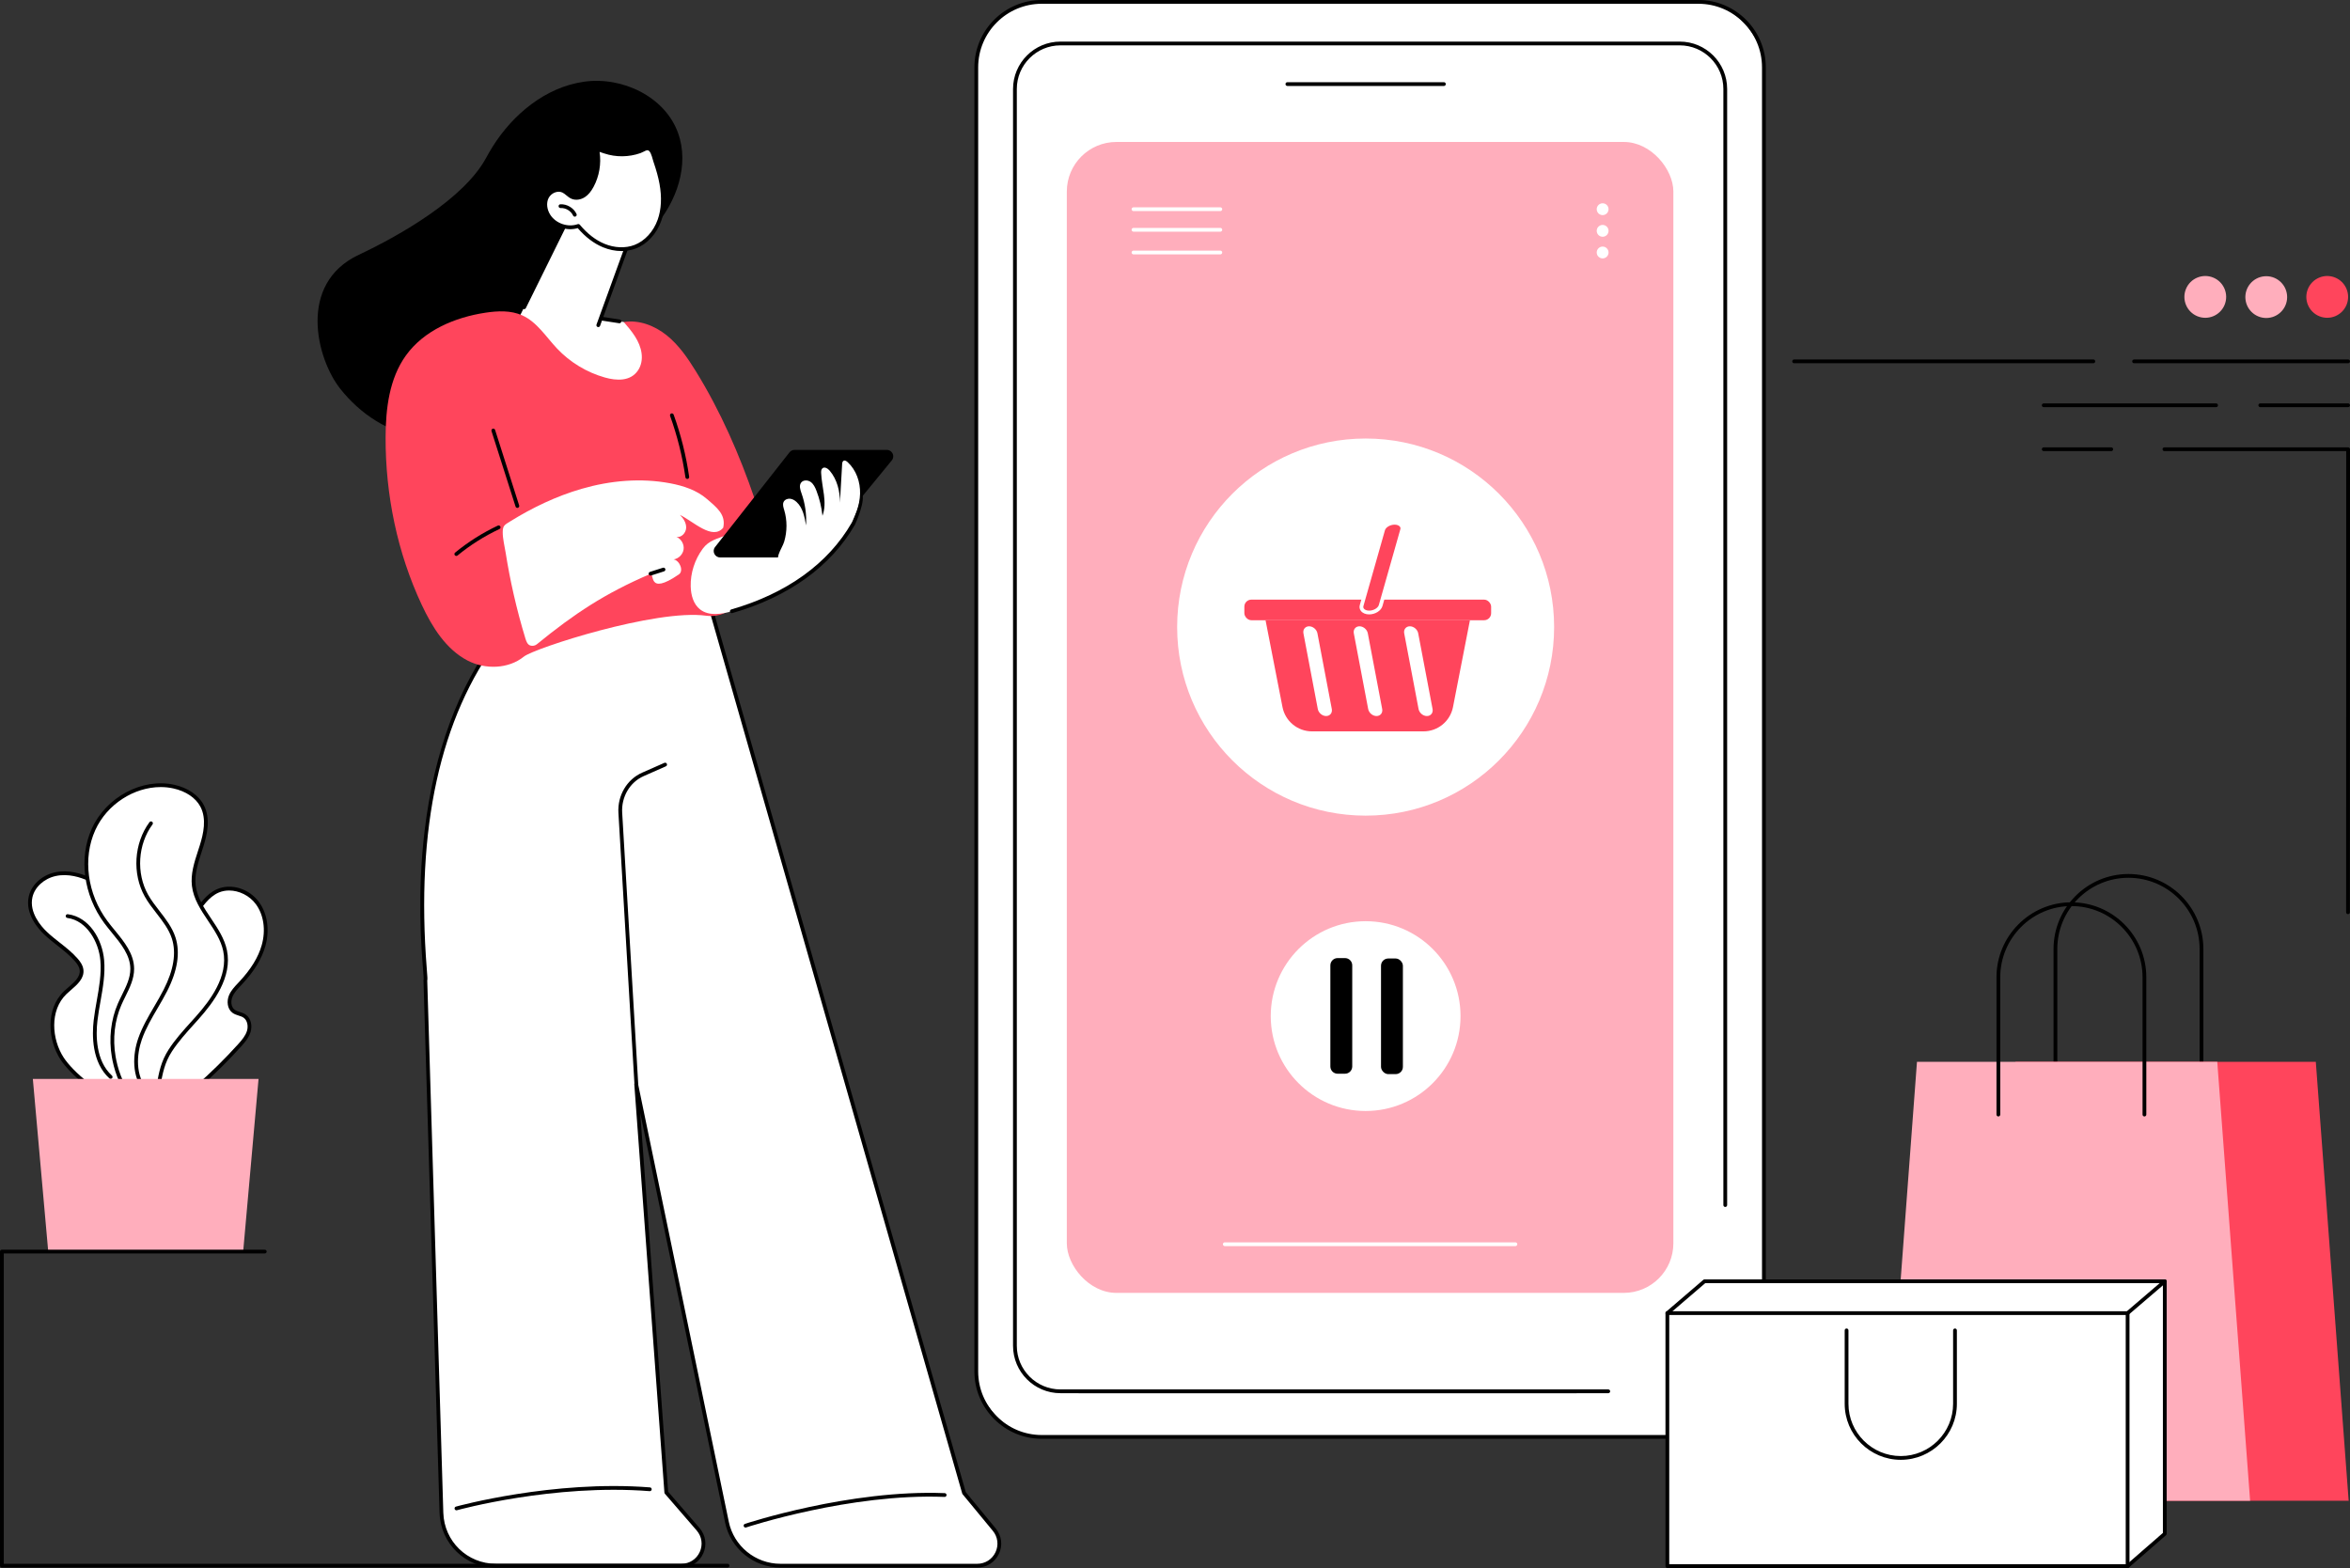
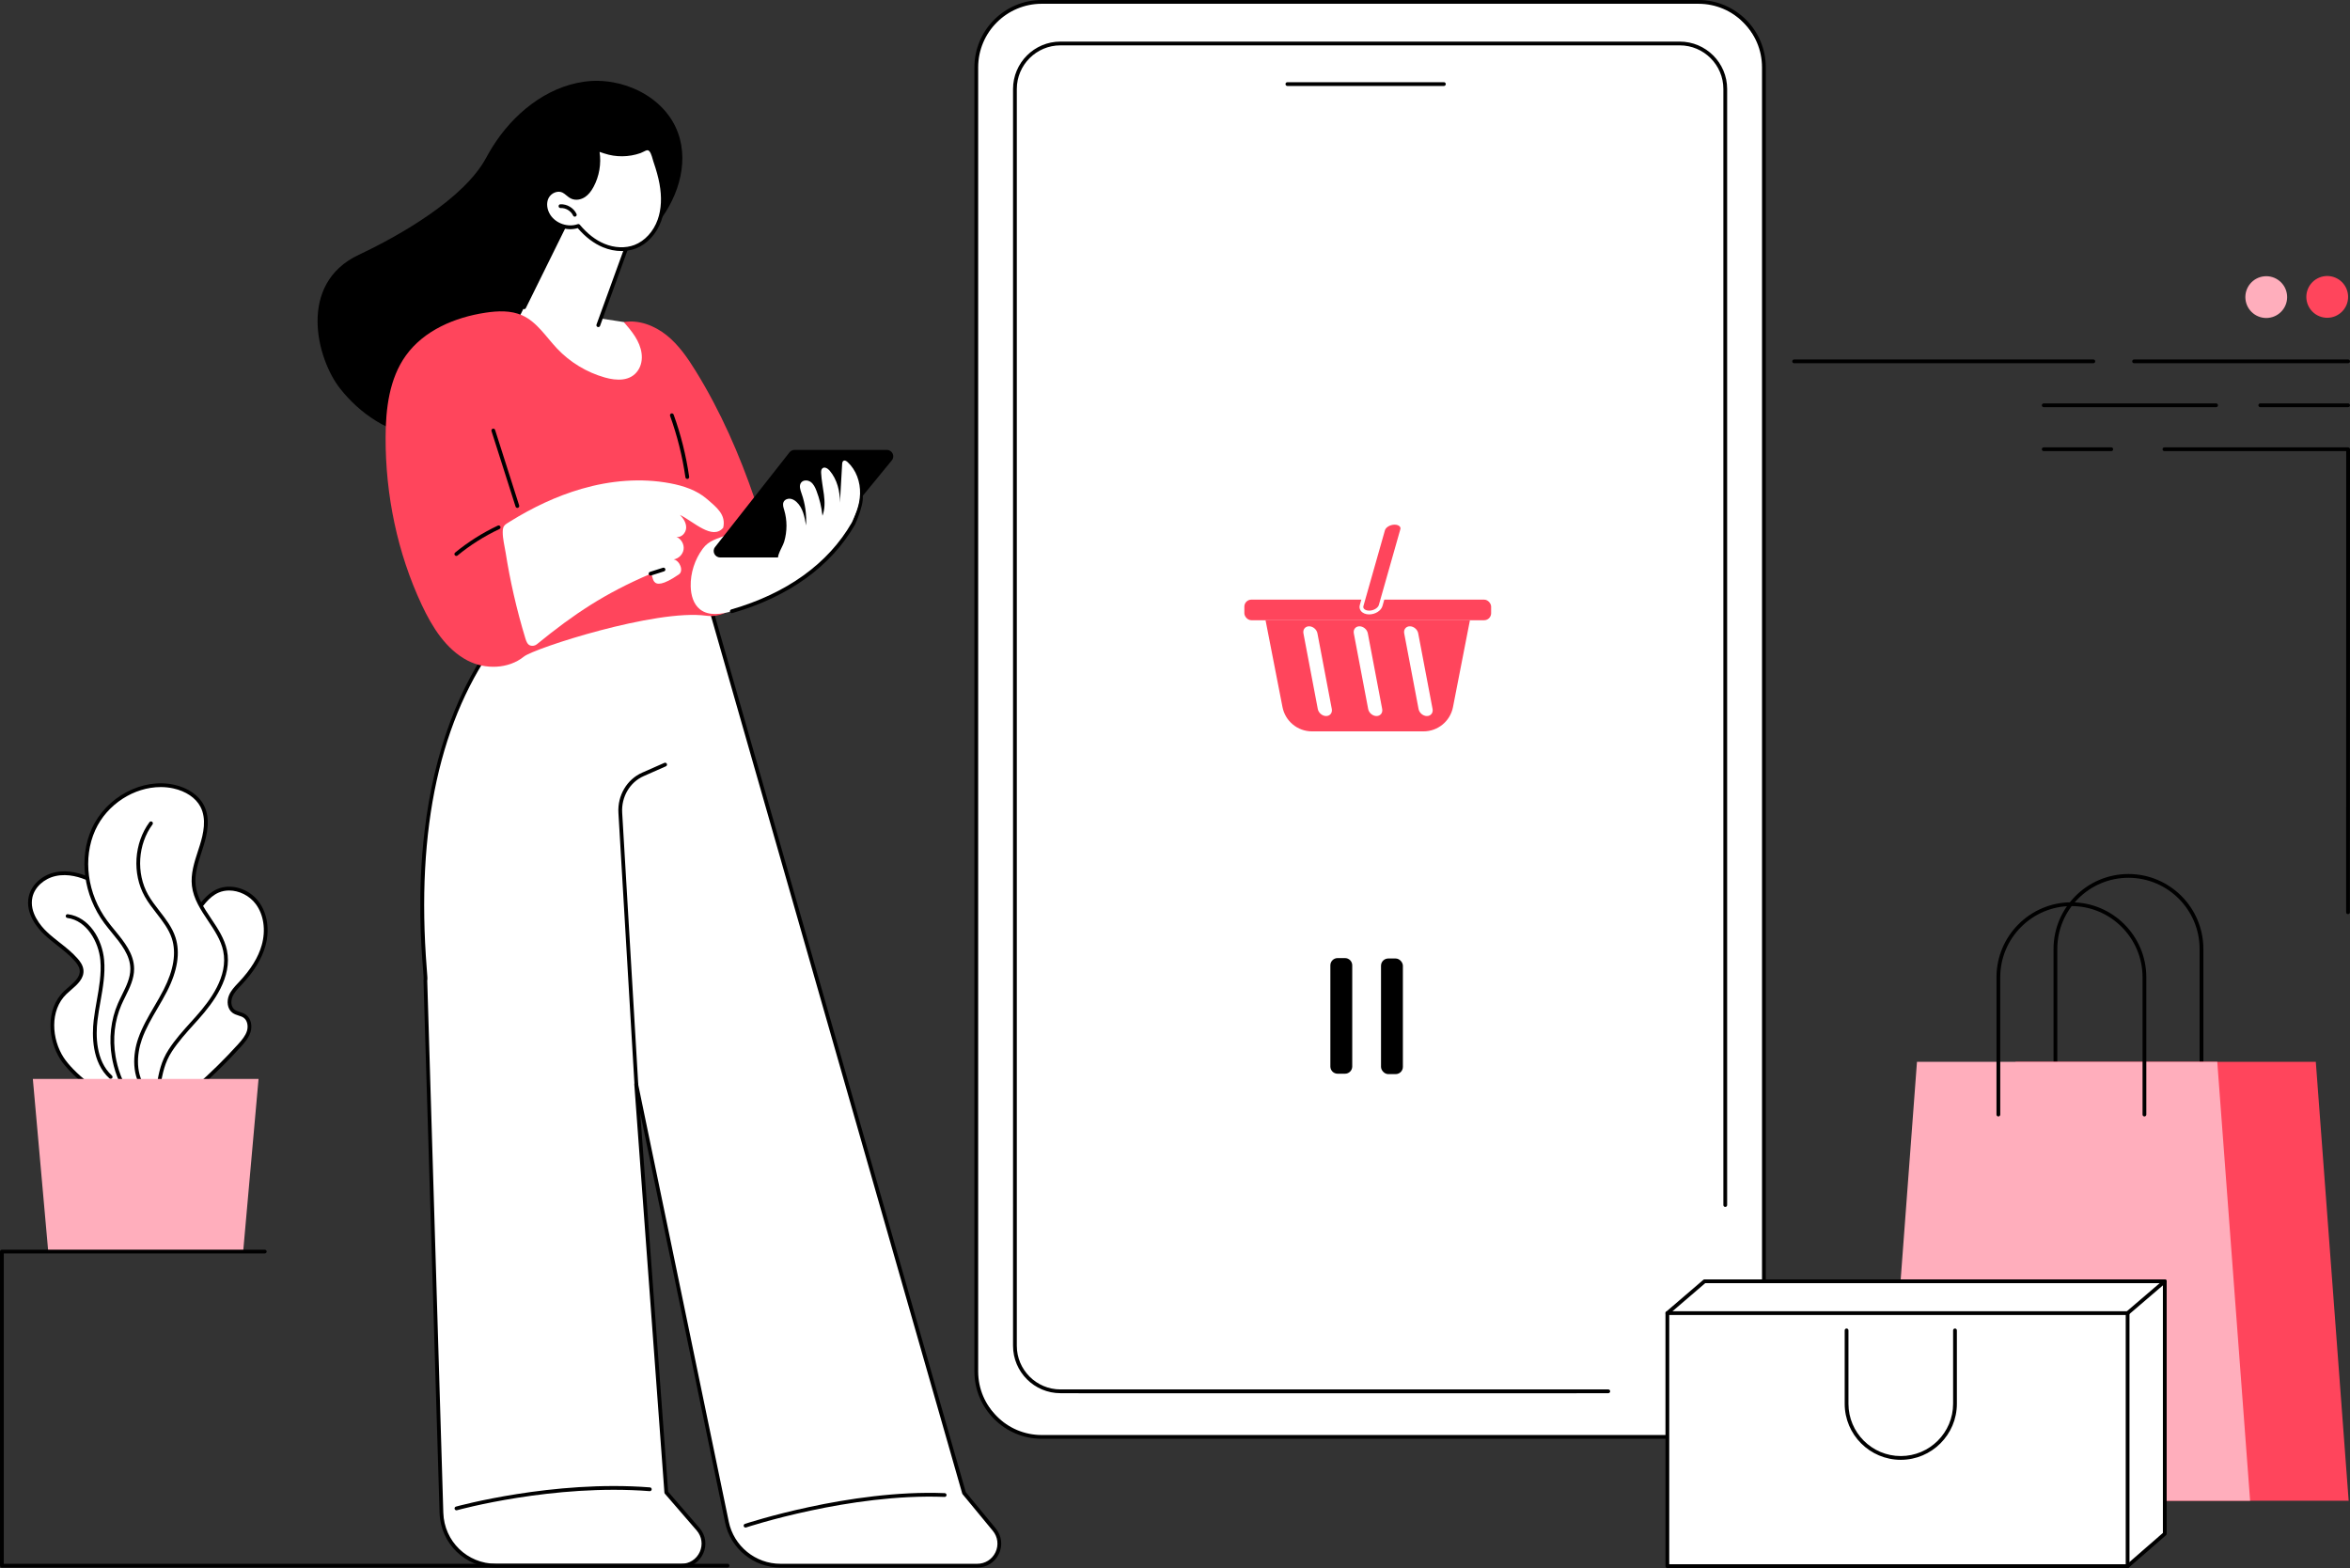
<svg xmlns="http://www.w3.org/2000/svg" id="Capa_2" data-name="Capa 2" viewBox="0 0 2742.75 1830">
  <rect x="0" y="0" width="2742.75" height="1830" fill="#333333" stroke="none" />
  <defs>
    <style>
      .cls-1 {
        fill: #ffaebc;
      }

      .cls-2 {
        fill: #fff;
      }

      .cls-3 {
        fill: #ff455c;
      }
    </style>
  </defs>
  <g id="Illustration">
    <g id="Order_on_hold" data-name="Order on hold">
      <g>
        <g>
          <g>
            <rect class="cls-2" x="1139.46" y="2.2" width="919.24" height="1674.77" rx="76.4" ry="76.4" transform="translate(3198.15 1679.17) rotate(-180)" />
            <path d="M1982.3,1679.17h-766.45c-43.34,0-78.6-35.26-78.6-78.6V78.6c0-43.34,35.26-78.6,78.6-78.6h766.45c43.34,0,78.6,35.26,78.6,78.6v1521.98c0,43.34-35.26,78.6-78.6,78.6ZM1215.85,4.4c-40.91,0-74.19,33.28-74.19,74.19v1521.98c0,40.91,33.28,74.19,74.19,74.19h766.45c40.91,0,74.19-33.28,74.19-74.19V78.6c0-40.91-33.28-74.19-74.19-74.19h-766.45Z" />
          </g>
          <path d="M1839.84,1626h-580.69c-1.22,0-2.2-.98-2.2-2.2s.98-2.2,2.2-2.2h580.69c1.22,0,2.2.98,2.2,2.2s-.98,2.2-2.2,2.2Z" />
          <path d="M1877.07,1625.95h-639.41c-30.5,0-55.31-24.81-55.31-55.31V103.85c0-30.5,24.81-55.31,55.31-55.31h722.83c30.5,0,55.31,24.81,55.31,55.31v1302.55c0,1.22-.98,2.2-2.2,2.2s-2.2-.98-2.2-2.2V103.85c0-28.07-22.84-50.91-50.91-50.91h-722.83c-28.07,0-50.91,22.84-50.91,50.91v1466.79c0,28.07,22.84,50.91,50.91,50.91h639.41c1.22,0,2.2.98,2.2,2.2s-.98,2.2-2.2,2.2Z" />
          <path d="M1685.22,100.33h-182.69c-1.22,0-2.2-.98-2.2-2.2s.98-2.2,2.2-2.2h182.69c1.22,0,2.2.98,2.2,2.2s-.98,2.2-2.2,2.2Z" />
        </g>
        <g>
-           <rect class="cls-1" x="1245.12" y="165.66" width="707.92" height="1343.22" rx="57.89" ry="57.89" transform="translate(3198.15 1674.55) rotate(180)" />
          <g>
            <ellipse class="cls-2" cx="1593.87" cy="731.84" rx="219.99" ry="220.06" />
            <g>
              <g>
                <path class="cls-3" d="M1661.41,853.56h-130.15c-16.78,0-31.21-11.88-34.42-28.35l-19.78-101.36h238.55l-19.78,101.36c-3.21,16.47-17.64,28.35-34.42,28.35Z" />
                <rect class="cls-3" x="1452.32" y="699.81" width="288.02" height="24.04" rx="8.17" ry="8.17" />
                <g>
                  <path class="cls-3" d="M1597.97,714.85c6.11,0,12.15-3.68,13.42-8.18l25.09-88.38c1.28-4.5-2.67-8.18-8.78-8.18s-12.15,3.68-13.42,8.18l-25.09,88.38c-1.28,4.5,2.67,8.18,8.78,8.18Z" />
                  <path class="cls-2" d="M1597.97,717.05c-4.17,0-7.69-1.49-9.66-4.1-1.5-1.98-1.94-4.43-1.24-6.88l25.09-88.38c1.56-5.48,8.38-9.77,15.54-9.77,4.17,0,7.69,1.49,9.66,4.1,1.5,1.98,1.94,4.42,1.24,6.88l-25.09,88.38c-1.56,5.48-8.38,9.77-15.54,9.77ZM1627.7,612.32c-5.12,0-10.29,3.01-11.31,6.57l-25.09,88.38c-.32,1.13-.15,2.15.52,3.02,1.11,1.47,3.41,2.35,6.15,2.35,5.12,0,10.29-3.01,11.31-6.58l25.09-88.38c.32-1.13.15-2.14-.52-3.02-1.11-1.47-3.41-2.35-6.15-2.35Z" />
                </g>
              </g>
              <g>
                <path class="cls-2" d="M1606.57,835.67c-4.5,0-8.87-3.68-9.73-8.18l-16.78-88.38c-.85-4.5,2.13-8.18,6.62-8.18s8.87,3.68,9.73,8.18l16.78,88.38c.85,4.5-2.13,8.18-6.62,8.18Z" />
                <path class="cls-2" d="M1665.38,835.67c-4.5,0-8.87-3.68-9.73-8.18l-16.78-88.38c-.85-4.5,2.13-8.18,6.62-8.18s8.87,3.68,9.73,8.18l16.78,88.38c.85,4.5-2.13,8.18-6.62,8.18Z" />
                <path class="cls-2" d="M1547.77,835.67c-4.5,0-8.87-3.68-9.73-8.18l-16.78-88.38c-.85-4.5,2.13-8.18,6.62-8.18s8.87,3.68,9.73,8.18l16.78,88.38c.85,4.5-2.13,8.18-6.62,8.18Z" />
              </g>
            </g>
          </g>
          <path class="cls-2" d="M1768.67,1454.29h-339.18c-1.22,0-2.2-.98-2.2-2.2s.98-2.2,2.2-2.2h339.18c1.22,0,2.2.98,2.2,2.2s-.98,2.2-2.2,2.2Z" />
          <g>
            <circle class="cls-2" cx="1593.87" cy="1185.86" r="110.75" />
            <g>
              <path d="M1561.15,1118.15h8.63c4.66,0,8.45,3.79,8.45,8.45v118.05c0,4.66-3.79,8.45-8.45,8.45h-8.63c-4.66,0-8.45-3.79-8.45-8.45v-118.05c0-4.66,3.79-8.45,8.45-8.45Z" />
              <rect x="1611.82" y="1118.62" width="25.53" height="134.94" rx="8.45" ry="8.45" />
            </g>
          </g>
          <g>
            <path class="cls-2" d="M1424.28,246.35h-101.35c-1.22,0-2.2-.98-2.2-2.2s.98-2.2,2.2-2.2h101.35c1.22,0,2.2.98,2.2,2.2s-.98,2.2-2.2,2.2Z" />
            <path class="cls-2" d="M1424.28,270.38h-101.35c-1.22,0-2.2-.98-2.2-2.2s.98-2.2,2.2-2.2h101.35c1.22,0,2.2.98,2.2,2.2s-.98,2.2-2.2,2.2Z" />
            <path class="cls-2" d="M1424.28,296.88h-101.35c-1.22,0-2.2-.98-2.2-2.2s.98-2.2,2.2-2.2h101.35c1.22,0,2.2.98,2.2,2.2s-.98,2.2-2.2,2.2Z" />
          </g>
          <g>
            <path class="cls-2" d="M1870.48,287.76c3.82,0,6.91,3.1,6.91,6.91s-3.1,6.91-6.91,6.91-6.91-3.1-6.91-6.91,3.1-6.91,6.91-6.91Z" />
            <path class="cls-2" d="M1870.48,262.5c3.82,0,6.91,3.1,6.91,6.91s-3.1,6.91-6.91,6.91-6.91-3.1-6.91-6.91,3.1-6.91,6.91-6.91Z" />
            <path class="cls-2" d="M1870.48,237.24c3.82,0,6.91,3.1,6.91,6.91s-3.1,6.91-6.91,6.91-6.91-3.1-6.91-6.91,3.1-6.91,6.91-6.91Z" />
          </g>
        </g>
      </g>
      <g>
        <g>
          <g>
            <path class="cls-2" d="M496.45,1143.7c3.58.7-37.1-238.75,85.02-400.23l243.51-49.54,300.21,1048.54,35.26,42.71c13.84,16.76,1.92,42.07-19.82,42.07h-229.84c-30.17,0-56.2-21.19-62.32-50.73l-105.93-511.16,35.14,476.51,37.09,42.85c14.41,16.65,2.59,42.53-19.44,42.53h-216.49c-34.4,0-62.58-27.34-63.62-61.73l-18.78-621.83Z" />
            <path d="M1140.62,1829.45h-229.84c-31.06,0-58.18-22.07-64.48-52.48l-99.1-478.24,32.61,442.25,36.61,42.3c7.24,8.36,8.88,19.8,4.29,29.86-4.6,10.06-14.32,16.31-25.38,16.31h-216.48c-35.83,0-64.74-28.05-65.82-63.86l-18.78-621.83c-.01-.37.07-.73.23-1.05.06-1.46-.32-6.22-.75-11.65-2.08-26.38-6.95-88.15,1.83-161.39,10.99-91.68,39.3-168.23,84.14-227.53.32-.43.79-.72,1.32-.83l243.51-49.54c1.13-.23,2.24.44,2.55,1.55l300.09,1048.1,34.97,42.36c6.95,8.42,8.38,19.78,3.72,29.66-4.66,9.88-14.33,16.01-25.25,16.01ZM742.53,1263.15c1.03,0,1.94.72,2.15,1.75l105.93,511.16c5.88,28.38,31.19,48.98,60.17,48.98h229.84c9.2,0,17.34-5.17,21.26-13.49,3.92-8.32,2.72-17.89-3.14-24.98l-35.27-42.71c-.19-.23-.34-.51-.42-.8l-299.65-1046.58-240.7,48.97c-69.06,91.76-97.52,221.36-84.6,385.25.75,9.47.97,12.34.55,13.62l18.76,621.12c1.01,33.41,27.99,59.59,61.42,59.59h216.48c9.32,0,17.51-5.26,21.38-13.74,3.87-8.47,2.49-18.11-3.61-25.15l-37.09-42.85c-.31-.36-.5-.81-.53-1.28l-35.14-476.51c-.09-1.16.74-2.18,1.89-2.34.1-.02.21-.02.31-.02Z" />
          </g>
          <path d="M532.73,1762.63c-.96,0-1.84-.64-2.12-1.61-.33-1.17.35-2.39,1.53-2.71,1.12-.31,113.41-31.28,226.45-22.42,1.21.09,2.12,1.15,2.02,2.37-.09,1.21-1.18,2.11-2.37,2.02-112.24-8.79-223.81,21.96-224.92,22.27-.2.06-.4.08-.6.08Z" />
          <path d="M870.14,1782.74c-.92,0-1.78-.58-2.09-1.5-.38-1.15.24-2.4,1.39-2.78,1.21-.4,122.32-40.32,233.18-35.86,1.21.05,2.16,1.07,2.11,2.29-.05,1.21-1.1,2.22-2.29,2.11-110.04-4.38-230.4,35.24-231.61,35.64-.23.08-.47.11-.7.11Z" />
          <path d="M742.77,1268.8c-1.16,0-2.13-.9-2.19-2.07l-18.8-317.93c-1.25-20.29,9.87-39.2,27.66-47.04l25.97-11.45c1.12-.49,2.41.02,2.9,1.13.49,1.11-.01,2.41-1.13,2.9l-25.97,11.45c-16.11,7.1-26.17,24.28-25.04,42.74l18.8,317.94c.07,1.21-.85,2.25-2.07,2.33-.04,0-.09,0-.13,0Z" />
        </g>
        <path d="M763.44,265.48c26.31-29.92,41.46-72.95,27.89-110.41-15.37-42.43-65.25-66.1-109.92-59.67-44.66,6.44-82.84,37.9-106.72,76.19-2.56,4.1-4.97,8.28-7.26,12.52-25.76,47.85-100.51,90.61-148.63,113.24-71.88,33.8-49.2,121.37-22.01,155.94,23.68,30.11,56.9,51.98,94.88,56.94,40.88,5.34,84.24-2.89,117.77-26.88,15.77-11.29,29.01-71.88,38.44-88.83,9.71-17.48,7.29-40.79,15.92-56.57,7.16-13.1,32.75-49.92,45.3-57.73,19.81-12.33,38.86,2.87,54.34-14.73Z" />
        <g>
          <g>
            <path class="cls-2" d="M663.88,253.02l-60.06,121.62s68.83,84.83,120.69,81.48c51.86-3.34,42.2-62.05,3.55-80.28l-27.7-4.24,35.25-94.86-71.74-23.72Z" />
            <path d="M698.27,381.73c-.25,0-.5-.04-.75-.13-1.14-.41-1.73-1.68-1.32-2.82l36.58-100.66-67.77-22.4-51.29,103.86c-.54,1.09-1.86,1.54-2.95,1-1.09-.54-1.54-1.86-1-2.95l52.14-105.58c.49-.99,1.63-1.46,2.66-1.12l71.74,23.72c.57.19,1.03.59,1.29,1.13.26.54.29,1.15.09,1.71l-37.35,102.79c-.32.89-1.17,1.45-2.07,1.45Z" />
-             <path d="M722.97,377.26c-.11,0-.22,0-.34-.03l-20.59-3.15c-1.2-.18-2.03-1.31-1.84-2.51.18-1.2,1.28-2.02,2.51-1.84l20.59,3.15c1.2.18,2.03,1.31,1.84,2.51-.17,1.09-1.1,1.87-2.17,1.87Z" />
          </g>
          <g>
            <g>
              <path class="cls-2" d="M771.87,214.05c2.61,14.24,2.68,29.24-2.13,42.9-4.81,13.66-14.95,25.83-28.47,31-11.73,4.48-25.15,3.41-36.74-1.43-11.59-4.84-21.45-13.2-29.5-22.84-12.37,4.4-27.44-.73-34.57-11.76-4.11-6.36-5.56-14.82-2.2-21.62,3.36-6.79,12.19-10.85,19.04-7.61,3.9,1.84,6.68,5.61,10.66,7.29,4.43,1.87,9.72.77,13.72-1.92,3.99-2.68,6.86-6.75,9.15-10.98,7.21-13.33,9.35-29.32,5.92-44.08.32,1.39,7.74,3.5,9.06,3.94,3.32,1.12,6.74,1.95,10.21,2.49,6.84,1.06,13.85.99,20.67-.19,3.46-.6,6.87-1.49,10.17-2.66,2.63-.93,6.03-3.42,8.83-3.45,5.85-.06,7.59,10.6,9.01,14.73,2.93,8.57,5.54,17.27,7.17,26.19Z" />
              <path d="M725.32,292.98c-7.17,0-14.58-1.49-21.64-4.43-10.57-4.41-20.44-11.92-29.38-22.32-13.12,3.89-28.23-1.57-35.69-13.11-4.92-7.62-5.81-16.73-2.33-23.79,4.06-8.2,14.31-12.24,21.95-8.63,2.13,1.01,3.88,2.45,5.57,3.84,1.66,1.37,3.24,2.67,5.01,3.41,3.43,1.45,7.89.79,11.63-1.72,3.14-2.11,5.82-5.35,8.44-10.2,6.93-12.83,9.02-28.33,5.71-42.53h0c-.28-1.19.46-2.37,1.64-2.65.98-.24,1.96.23,2.42,1.07.56.4,2.24,1.18,6.9,2.63.41.13.74.23.94.3,3.17,1.07,6.48,1.88,9.84,2.4,6.62,1.03,13.33.96,19.95-.19,3.36-.58,6.66-1.44,9.82-2.56.78-.28,1.72-.76,2.72-1.26,2.1-1.07,4.49-2.28,6.82-2.31h.08c6.45,0,8.75,8.22,10.28,13.67.27.98.52,1.85.75,2.54,3.51,10.26,5.82,18.68,7.25,26.5,3.02,16.46,2.27,31.28-2.22,44.03-5.34,15.16-16.47,27.24-29.76,32.33-5.2,1.99-10.89,2.98-16.73,2.98ZM675.03,261.48c.64,0,1.26.28,1.69.79,8.73,10.45,18.37,17.92,28.66,22.22,11.78,4.92,24.57,5.43,35.1,1.41,12.1-4.63,22.27-15.73,27.18-29.68,4.23-12.02,4.92-26.07,2.04-41.77-1.39-7.6-3.65-15.82-7.09-25.87-.26-.75-.53-1.71-.83-2.79-1.09-3.91-2.92-10.45-6.05-10.45h-.03c-1.3.01-3.2.98-4.87,1.83-1.13.57-2.19,1.12-3.25,1.49-3.39,1.2-6.93,2.13-10.54,2.75-7.1,1.23-14.29,1.3-21.38.2-3.61-.56-7.17-1.43-10.58-2.58l-.84-.27c-1.78-.55-3.25-1.05-4.46-1.5,2.11,13.88-.37,28.53-7.04,40.87-2.97,5.5-6.11,9.24-9.86,11.76-4.96,3.33-11.01,4.14-15.8,2.12-2.36-1-4.26-2.56-6.09-4.07-1.55-1.28-3.02-2.49-4.65-3.26-5.47-2.59-13.15.57-16.13,6.6-2.76,5.59-1.95,13.22,2.08,19.45,6.56,10.14,20.6,14.92,31.98,10.88.24-.09.49-.13.74-.13Z" />
            </g>
            <path d="M670.89,252.87c-.83,0-1.62-.47-1.99-1.27-2.57-5.48-8.62-9.13-14.65-8.8-1.23.05-2.25-.87-2.31-2.09-.06-1.21.87-2.25,2.09-2.31,7.79-.37,15.54,4.27,18.85,11.32.52,1.1.04,2.41-1.06,2.93-.3.14-.62.21-.93.21Z" />
          </g>
        </g>
        <g>
          <path class="cls-3" d="M545.8,770.96c-25.37-13.23-41.41-39.16-53.56-65.06-28.55-60.89-42.41-128.36-42.19-195.61.11-33.35,4.25-68.43,23.74-95.49,21.1-29.28,57.16-44.49,92.85-49.87,14.38-2.16,29.64-2.85,42.89,3.13,17.22,7.77,27.71,25.04,40.69,38.77,15.09,15.97,34.56,27.76,55.71,33.73,13.5,3.81,29.8,4.76,38.63-8.19,3.95-5.79,5.17-12.97,4.25-19.92-1.94-14.59-11.48-25.84-20.74-36.61,17.77-2.88,36.05,4.23,50.08,15.5,14.03,11.28,24.41,26.4,33.87,41.71,28.91,46.81,51.12,97.54,68.9,149.6,6.29,18.42,12.11,37.66,10.11,57.02-2.27,21.9-6.33,42.81-22.5,57.75-5.23,4.84-10.21,9.16-14.55,12.81-8.25,6.93-19.05,9.82-29.72,8.35-58.73-8.08-200.79,37.97-212.81,47.71-18.1,14.67-45.42,15.2-65.65,4.65Z" />
          <path d="M603.82,592.74c-.93,0-1.8-.6-2.1-1.53l-28.07-88.11c-.37-1.16.27-2.4,1.43-2.77,1.16-.37,2.4.27,2.77,1.43l28.07,88.11c.37,1.16-.27,2.4-1.43,2.77-.22.07-.45.1-.67.1Z" />
          <path d="M802.15,558.95c-1.08,0-2.02-.79-2.18-1.89-3.5-24.39-9.52-48.5-17.89-71.68-.41-1.14.18-2.4,1.32-2.82,1.14-.41,2.41.18,2.82,1.32,8.47,23.45,14.57,47.86,18.11,72.55.17,1.2-.66,2.32-1.87,2.49-.11.01-.21.02-.32.02Z" />
          <g>
            <path class="cls-2" d="M613.31,745.44c.98,3.22,2.39,6.86,5.59,7.91,2.53.83,5.59.26,7.65-1.42,44.19-36.06,79.44-59.29,131.78-81.81,6.65-2.86-3.86,26.2,34,.25,5.97-4.09.98-16.31-6.16-17.5,5.91-.83,10.95-5.94,11.7-11.86.75-5.92-2.85-12.12-8.36-14.41,5.72,1.07,11.04-4.63,11.32-10.45.28-5.81-3.16-11.2-7.31-15.28,15.83,7.69,38.03,30.09,50.58,14.99,3.36-15.3-7.34-23.44-19.21-33.66s-27.34-15.28-42.73-18.18c-34.23-6.44-69.88-3.24-103.33,6.46-29.44,8.53-57.46,21.93-83.46,38.08-6.39,3.97-8.52,4.83-8.62,12.2-.1,7.9,2.21,16.6,3.44,24.4,2.57,16.23,5.67,32.38,9.32,48.4,3.97,17.45,8.57,34.77,13.8,51.89Z" />
            <path d="M759.26,671.73c-.93,0-1.8-.6-2.1-1.53-.37-1.16.27-2.4,1.43-2.77l15.14-4.83c1.15-.37,2.4.27,2.77,1.43.37,1.16-.27,2.4-1.43,2.77l-15.14,4.83c-.22.07-.45.1-.67.1Z" />
            <path d="M532.57,648.83c-.64,0-1.27-.28-1.7-.8-.77-.94-.64-2.33.3-3.1,15.25-12.52,32.03-23.11,49.87-31.5,1.09-.52,2.41-.05,2.93,1.06.52,1.1.04,2.41-1.06,2.93-17.51,8.23-33.98,18.63-48.95,30.91-.41.34-.9.5-1.39.5Z" />
          </g>
          <g>
            <path class="cls-2" d="M806.14,684.43c.24,9.99,3.09,20.68,10.97,26.82,10.14,7.89,24.66,5.66,37.01,2.1,58.61-16.85,111.46-49.35,141.84-102.22,1.25-2.18,12.41-28.91,7.84-34.94-4.3-5.68-14.96,5.1-21.93,6.57-30.18,6.33-59.96,14.57-89.11,24.62-14.98,5.17-29.8,10.82-44.42,16.94-11.18,4.68-20.69,5.94-28.16,16.08-9.29,12.61-14.43,28.35-14.05,44.03Z" />
            <path d="M854.13,715.56c-.96,0-1.84-.63-2.11-1.59-.34-1.17.34-2.39,1.51-2.72,64.56-18.57,113.16-53.56,140.54-101.2,2.11-3.68,11.32-28.12,8-32.52-.73-.97-.54-2.35.43-3.08.97-.74,2.35-.54,3.08.43,5.9,7.79-7.53,37.1-7.69,37.37-27.96,48.65-77.46,84.35-143.15,103.24-.2.06-.41.09-.61.09Z" />
            <path d="M1035.05,525.07h-107.74c-2.3,0-4.47,1.05-5.89,2.86l-86.85,110.51c-3.86,4.91-.36,12.11,5.89,12.11h104.01c2.24,0,4.37-1.01,5.79-2.74l90.58-110.51c4.01-4.89.53-12.23-5.79-12.23Z" />
            <path class="cls-2" d="M989.24,539.29c-1.3-1.19-3.14-2.35-4.69-1.52-1.35.73-1.59,2.52-1.68,4.05-.86,14.96-1.72,29.92-2.57,44.88.18-13.38-3.3-27.22-11.96-37.42-2.13-2.51-5.9-4.87-8.42-2.76-1.52,1.28-1.64,3.54-1.55,5.52.74,16.8,7.47,34.16,1.56,49.9-1.05-10.01-3.43-19.87-7.06-29.26-1.49-3.85-3.33-7.8-6.68-10.19-3.36-2.39-8.65-2.53-11.16.74-2.67,3.47-1.02,8.42.45,12.54,4.25,11.95,6.05,24.77,5.26,37.44-1.63-9.89-3.66-20.56-11.04-27.35-2.16-1.99-4.83-3.59-7.76-3.83-2.93-.24-6.1,1.14-7.37,3.79-1.39,2.92-.24,6.34.69,9.43,3.6,11.93,3.52,24.9.02,36.84-2.62,8.96-13.84,21.01-1.97,28.01,4.07,2.4,9.1,2.59,13.78,1.91,13.22-1.9,24.72-9.88,35.06-18.34,10.55-8.64,20.58-18.13,28.28-29.39,7.7-11.26,13-24.45,13.39-38.08.39-13.64-4.51-27.69-14.57-36.91Z" />
          </g>
        </g>
      </g>
      <g>
        <g>
          <g>
            <g>
              <path class="cls-2" d="M279.6,1220.08c4.44-4.91,8.91-10.11,10.8-16.45,1.89-6.34.47-14.16-5.02-17.85-3.89-2.62-9.09-2.78-12.82-5.61-5.09-3.86-5.74-11.57-3.36-17.49,2.39-5.92,7.09-10.54,11.46-15.19,11.87-12.64,22.24-27.22,26.94-43.91,4.7-16.69,3.07-35.77-7.25-49.71-10.32-13.94-30.17-21.09-46.06-14.15-11.73,5.12-19.42,16.36-26.46,27.05-17.77,26.94-35.61,54.02-49.09,83.34-13.48,29.32-22.53,61.23-21.71,93.49.3,11.74,2,23.75,7.63,34.05,5.64,10.3,15.79,18.68,27.49,19.71,18.92,1.66,26.17-18.19,38.19-28.72,17.35-15.2,33.8-31.42,49.26-48.54Z" />
              <path d="M194.41,1299.64c-.8,0-1.61-.04-2.45-.11-11.55-1.02-22.75-9-29.23-20.84-5.02-9.18-7.53-20.31-7.9-35.05-.75-29.43,6.62-61.21,21.91-94.47,13.58-29.54,31.71-57.04,49.25-83.63,6.55-9.94,14.71-22.3,27.42-27.85,16.24-7.09,37.19-.7,48.71,14.86,10.04,13.56,12.88,32.85,7.6,51.61-4.22,14.97-13.2,29.63-27.46,44.82l-1.27,1.35c-3.81,4.03-7.75,8.2-9.75,13.16-1.98,4.92-1.71,11.62,2.64,14.92,1.65,1.25,3.76,1.92,5.99,2.64,2.27.73,4.61,1.48,6.73,2.91,6.84,4.6,7.85,13.75,5.9,20.3-1.98,6.63-6.46,11.97-11.28,17.3-15.51,17.17-32.14,33.56-49.44,48.72-3.43,3-6.44,6.78-9.62,10.77-7.29,9.15-14.82,18.59-27.76,18.59ZM267.39,1039.27c-4.25,0-8.41.79-12.21,2.45-11.52,5.03-19.28,16.79-25.51,26.24-17.45,26.46-35.49,53.81-48.93,83.05-15,32.64-22.24,63.77-21.51,92.52.35,14.01,2.69,24.51,7.36,33.05,5.78,10.56,15.65,17.68,25.75,18.57,12.08,1.09,19.04-7.63,26.38-16.84,3.17-3.97,6.44-8.08,10.16-11.34,17.17-15.05,33.68-31.32,49.07-48.36,4.46-4.94,8.61-9.86,10.33-15.61,1.56-5.22.64-12.19-4.14-15.4-1.6-1.08-3.55-1.7-5.62-2.36-2.48-.8-5.06-1.62-7.3-3.32-6.11-4.63-6.68-13.6-4.07-20.07,2.31-5.74,6.55-10.21,10.64-14.54l1.26-1.34c13.76-14.66,22.41-28.73,26.43-43,4.92-17.45,2.34-35.32-6.9-47.8-7.43-10.04-19.63-15.9-31.19-15.9ZM279.6,1220.09h.02-.02Z" />
            </g>
            <g>
              <g>
                <path class="cls-2" d="M72.55,1235.53c-15.25-23.34-16.56-57.7,3.54-77.03,8.22-7.91,20.46-15.32,19.08-26.64-.54-4.42-3.24-8.26-6.16-11.62-10.46-12.03-24.51-20.32-36.02-31.35-11.51-11.02-20.77-26.76-17.25-42.3,3.03-13.39,15.36-23.4,28.76-26.36,13.4-2.96,27.55.23,39.99,6.02,37.36,17.4,60.61,56.96,68.46,97.42,7.85,40.46,2.51,82.2-3.74,122.93-1.4,9.14-2.98,18.62-8.22,26.25-21.28,30.99-75.43-17.45-88.43-37.33Z" />
                <path d="M141.83,1285.15c-.12,0-.24,0-.37,0-25.5-.29-60.11-32.14-70.75-48.41-15.01-22.98-17.68-59.11,3.86-79.81,1.7-1.64,3.59-3.26,5.41-4.84,6.87-5.94,13.97-12.07,13.01-19.95-.5-4.08-3.28-7.72-5.64-10.44-5.94-6.83-13.27-12.59-20.37-18.17-5.22-4.1-10.62-8.34-15.52-13.03-6.9-6.61-22.46-24.17-17.87-44.38,3.04-13.41,15.27-24.67,30.43-28.02,15.79-3.49,31.22,1.44,41.39,6.17,34.76,16.18,60.81,53.19,69.69,98.99,7.86,40.56,2.72,81.65-3.73,123.69-1.29,8.42-2.9,18.89-8.58,27.16-5.04,7.33-12.09,11.05-20.96,11.05ZM74.39,1234.33c10.6,16.22,44.13,46.16,67.12,46.42h.32c7.43,0,13.1-2.99,17.33-9.14,5.12-7.44,6.57-16.95,7.86-25.34,6.39-41.64,11.49-82.32,3.76-122.18-8.62-44.42-33.75-80.25-67.23-95.84-9.56-4.45-24.01-9.08-38.59-5.86-13.53,2.99-24.41,12.91-27.09,24.69-4.08,18.02,10.27,34.14,16.63,40.23,4.74,4.54,10.05,8.71,15.19,12.75,7.26,5.7,14.76,11.6,20.97,18.74,2.78,3.19,6.05,7.53,6.69,12.8,1.24,10.2-7.12,17.43-14.5,23.81-1.86,1.61-3.62,3.13-5.23,4.68-19.89,19.12-17.26,52.76-3.23,74.24Z" />
              </g>
              <path d="M129.15,1259.11c-.53,0-1.06-.19-1.48-.57-20.62-18.74-20.33-50.52-18.32-67.79.89-7.68,2.27-15.43,3.6-22.92,2.73-15.39,5.56-31.3,4.2-46.92-1.9-21.86-16.06-46.66-38.54-49.6-1.21-.16-2.06-1.26-1.9-2.47.16-1.21,1.25-2.07,2.47-1.9,25.03,3.26,40.25,29.42,42.36,53.58,1.41,16.2-1.47,32.4-4.25,48.07-1.32,7.43-2.68,15.11-3.56,22.66-1.91,16.43-2.26,46.6,16.91,64.02.9.82.97,2.21.15,3.11-.43.48-1.03.72-1.63.72Z" />
            </g>
            <g>
              <g>
                <path class="cls-2" d="M139.64,1171.98c5.88-13.49,14.71-26.51,14.68-41.23-.03-21.32-18.04-37.46-30.76-54.57-22.79-30.66-30.14-73.52-14.37-108.31,15.77-34.79,56.16-58.06,93.47-49.89,13.53,2.96,26.85,10.35,33.24,22.64,7.36,14.13,4.15,31.33-.61,46.54-4.76,15.21-10.98,30.69-9.12,46.52,3.31,28.07,30.75,48.05,36.49,75.72,5.97,28.74-12.84,56.43-32.36,78.34-11,12.35-22.62,24.4-31.63,38.35-10.32,15.98-11.53,30.25-15.14,48.23-3.84,19.14-16.71,21.35-29.26,7.61-11.88-13.01-18.64-31.54-21.57-48.64-3.52-20.54-1.43-42.14,6.92-61.3Z" />
                <path d="M169.74,1292.93c-5.44,0-11.37-3.28-17.07-9.52-14.55-15.93-20.1-38.01-22.12-49.76-3.68-21.44-1.17-43.65,7.07-62.55,1.47-3.38,3.14-6.76,4.76-10.03,5.02-10.16,9.76-19.75,9.74-30.32-.02-15.95-10.97-29.31-21.55-42.22-2.95-3.6-6-7.32-8.77-11.04-24.42-32.86-30.15-76.24-14.61-110.53,16.68-36.8,58.84-59.27,95.95-51.13,16.04,3.51,28.69,12.17,34.72,23.77,8.1,15.55,4.01,33.94-.46,48.21-.69,2.19-1.4,4.39-2.12,6.59-4.15,12.75-8.45,25.94-6.91,39.01,1.67,14.18,9.67,26.12,18.13,38.76,7.63,11.39,15.51,23.18,18.34,36.77,6.54,31.52-15.63,60.9-32.87,80.25-1.87,2.1-3.75,4.18-5.64,6.27-9.05,10.02-18.4,20.38-25.79,31.81-8.41,13.02-10.63,25.03-13.21,38.94-.51,2.76-1.04,5.59-1.62,8.53-1.95,9.73-6.39,16.02-12.51,17.72-1.12.31-2.28.47-3.46.47ZM187.5,918.56c-31,0-62.62,20.04-76.29,50.22-14.9,32.85-9.35,74.5,14.13,106.09,2.7,3.64,5.72,7.32,8.64,10.88,11.08,13.51,22.53,27.48,22.55,45,.02,11.6-5.17,22.11-10.2,32.28-1.59,3.23-3.24,6.56-4.67,9.84-7.9,18.12-10.31,39.45-6.77,60.05,1.93,11.27,7.23,32.43,21.03,47.53,5.67,6.22,11.54,9.05,16.1,7.78,4.44-1.23,7.76-6.33,9.37-14.34.58-2.91,1.1-5.72,1.61-8.46,2.66-14.37,4.96-26.78,13.84-40.53,7.57-11.73,17.05-22.22,26.22-32.37,1.88-2.08,3.76-4.16,5.62-6.25,16.61-18.65,37.99-46.86,31.85-76.43-2.65-12.75-10.29-24.17-17.68-35.22-8.38-12.52-17.04-25.46-18.84-40.7-1.65-14.03,2.79-27.68,7.1-40.89.71-2.19,1.42-4.37,2.11-6.55,4.21-13.47,8.11-30.74.76-44.87-5.43-10.43-17.01-18.27-31.76-21.5-4.83-1.06-9.76-1.57-14.7-1.57ZM139.64,1171.98h.02-.02Z" />
              </g>
              <path d="M170.2,1274.95c-.61,0-1.23-.26-1.66-.76-15.29-17.6-13.7-43.87-7.12-62.59,4.62-13.13,11.73-25.27,18.6-37.01,3.74-6.39,7.61-12.99,11.01-19.65,11.73-22.96,14.94-43.02,9.56-59.62-3.53-10.9-10.52-19.89-17.91-29.42-4.82-6.2-9.8-12.62-13.7-19.59-14.91-26.59-12.66-62.27,5.48-86.78.72-.98,2.1-1.18,3.08-.46.98.72,1.18,2.1.46,3.08-17.14,23.16-19.27,56.88-5.18,82,3.75,6.68,8.62,12.97,13.34,19.05,7.3,9.41,14.85,19.13,18.62,30.76,5.76,17.76,2.45,38.95-9.83,62.98-3.46,6.77-7.36,13.43-11.13,19.87-6.77,11.56-13.77,23.52-18.25,36.25-6.17,17.56-7.76,42.07,6.29,58.24.8.92.7,2.31-.22,3.11-.42.36-.93.54-1.44.54Z" />
            </g>
          </g>
          <polygon class="cls-1" points="301.76 1259.15 38.33 1259.15 56.28 1460.56 283.81 1460.56 301.76 1259.15" />
        </g>
        <path d="M849.16,1829.45H2.2c-1.22,0-2.2-.98-2.2-2.2v-366.59c0-1.22.99-2.2,2.2-2.2h306.83c1.22,0,2.2.98,2.2,2.2s-.98,2.2-2.2,2.2H4.4v362.19h844.76c1.22,0,2.2.98,2.2,2.2s-.98,2.2-2.2,2.2Z" />
      </g>
      <g>
        <g>
          <path d="M2569.42,1269.95c-1.22,0-2.2-.98-2.2-2.2v-160.24c0-45.81-37.25-83.08-83.04-83.08s-83.04,37.27-83.04,83.08v160.24c0,1.22-.98,2.2-2.2,2.2s-2.2-.98-2.2-2.2v-160.24c0-48.24,39.23-87.48,87.44-87.48s87.44,39.24,87.44,87.48v160.24c0,1.22-.98,2.2-2.2,2.2Z" />
          <polygon class="cls-3" points="2741.18 1751.47 2314.03 1751.47 2352.37 1239.19 2702.84 1239.19 2741.18 1751.47" />
          <polygon class="cls-1" points="2626.17 1751.47 2199.02 1751.47 2237.36 1239.19 2587.83 1239.19 2626.17 1751.47" />
          <path d="M2502.83,1302.97c-1.22,0-2.2-.98-2.2-2.2v-160.24c0-45.81-37.25-83.08-83.04-83.08s-83.04,37.27-83.04,83.08v160.24c0,1.22-.98,2.2-2.2,2.2s-2.2-.98-2.2-2.2v-160.24c0-48.24,39.23-87.48,87.44-87.48s87.44,39.24,87.44,87.48v160.24c0,1.22-.98,2.2-2.2,2.2Z" />
        </g>
        <g>
          <g>
            <polygon class="cls-2" points="2526.58 1790.03 2483.27 1827.72 1946.02 1532.55 1989.41 1495.33 2526.58 1495.33 2526.58 1790.03" />
            <path d="M2483.27,1829.92c-.36,0-.73-.09-1.06-.27l-537.25-295.17c-.63-.35-1.06-.98-1.13-1.7-.07-.72.21-1.43.76-1.9l43.39-37.22c.4-.34.91-.53,1.43-.53h537.17c1.22,0,2.2.98,2.2,2.2v294.7c0,.64-.28,1.24-.76,1.66l-43.31,37.68c-.41.36-.92.54-1.44.54ZM1949.86,1532.15l533.12,292.9,41.4-36.02v-291.5h-534.16l-40.36,34.62ZM2526.58,1790.03h.02-.02Z" />
          </g>
          <g>
            <rect class="cls-2" x="1946.02" y="1532.48" width="537.17" height="295.32" />
            <path d="M2483.19,1830h-537.17c-1.22,0-2.2-.98-2.2-2.2v-295.32c0-1.22.98-2.2,2.2-2.2h537.17c1.22,0,2.2.98,2.2,2.2v295.32c0,1.22-.98,2.2-2.2,2.2ZM1948.22,1825.6h532.77v-290.92h-532.77v290.92Z" />
          </g>
          <path d="M2218.46,1703.71c-36.1,0-65.47-29.35-65.47-65.42v-85.65c0-1.22.98-2.2,2.2-2.2s2.2.98,2.2,2.2v85.65c0,33.64,27.39,61.02,61.07,61.02s61.07-27.37,61.07-61.02v-85.65c0-1.22.98-2.2,2.2-2.2s2.2.98,2.2,2.2v85.65c0,36.07-29.37,65.42-65.47,65.42Z" />
          <g>
            <path class="cls-2" d="M2526.58,1495.33l-43.39,37.15,43.39-37.15Z" />
            <path d="M2483.19,1534.68c-.62,0-1.24-.26-1.67-.77-.79-.92-.68-2.31.24-3.1l43.39-37.15c.92-.78,2.31-.69,3.1.24.79.92.68,2.31-.24,3.1l-43.39,37.15c-.41.35-.92.53-1.43.53Z" />
          </g>
        </g>
      </g>
      <g>
        <g>
          <circle class="cls-3" cx="2716.17" cy="346.5" r="24.38" transform="translate(1356.61 2723.31) rotate(-67.5)" />
          <circle class="cls-1" cx="2645.01" cy="346.5" r="24.38" transform="translate(-21.27 262.32) rotate(-5.65)" />
-           <circle class="cls-1" cx="2573.85" cy="346.5" r="24.38" transform="translate(1268.75 2591.83) rotate(-67.5)" />
        </g>
        <g>
          <path d="M2443.2,423.92h-349.22c-1.22,0-2.2-.98-2.2-2.2s.98-2.2,2.2-2.2h349.22c1.22,0,2.2.98,2.2,2.2s-.98,2.2-2.2,2.2Z" />
          <path d="M2740.55,423.92h-249.79c-1.22,0-2.2-.98-2.2-2.2s.98-2.2,2.2-2.2h249.79c1.22,0,2.2.98,2.2,2.2s-.98,2.2-2.2,2.2Z" />
          <path d="M2586.46,475.2h-201.18c-1.22,0-2.2-.98-2.2-2.2s.98-2.2,2.2-2.2h201.18c1.22,0,2.2.98,2.2,2.2s-.98,2.2-2.2,2.2Z" />
          <path d="M2740.55,475.2h-102.53c-1.22,0-2.2-.98-2.2-2.2s.98-2.2,2.2-2.2h102.53c1.22,0,2.2.98,2.2,2.2s-.98,2.2-2.2,2.2Z" />
          <path d="M2464.11,526.49h-78.82c-1.22,0-2.2-.98-2.2-2.2s.98-2.2,2.2-2.2h78.82c1.22,0,2.2.98,2.2,2.2s-.98,2.2-2.2,2.2Z" />
          <path d="M2740.44,1066.87c-1.22,0-2.2-.99-2.2-2.2l.11-538.18h-212.19c-1.22,0-2.2-.98-2.2-2.2s.98-2.2,2.2-2.2h214.39c.58,0,1.14.23,1.56.64s.64.97.64,1.56l-.11,540.38c0,1.22-.99,2.2-2.2,2.2Z" />
        </g>
      </g>
    </g>
  </g>
</svg>